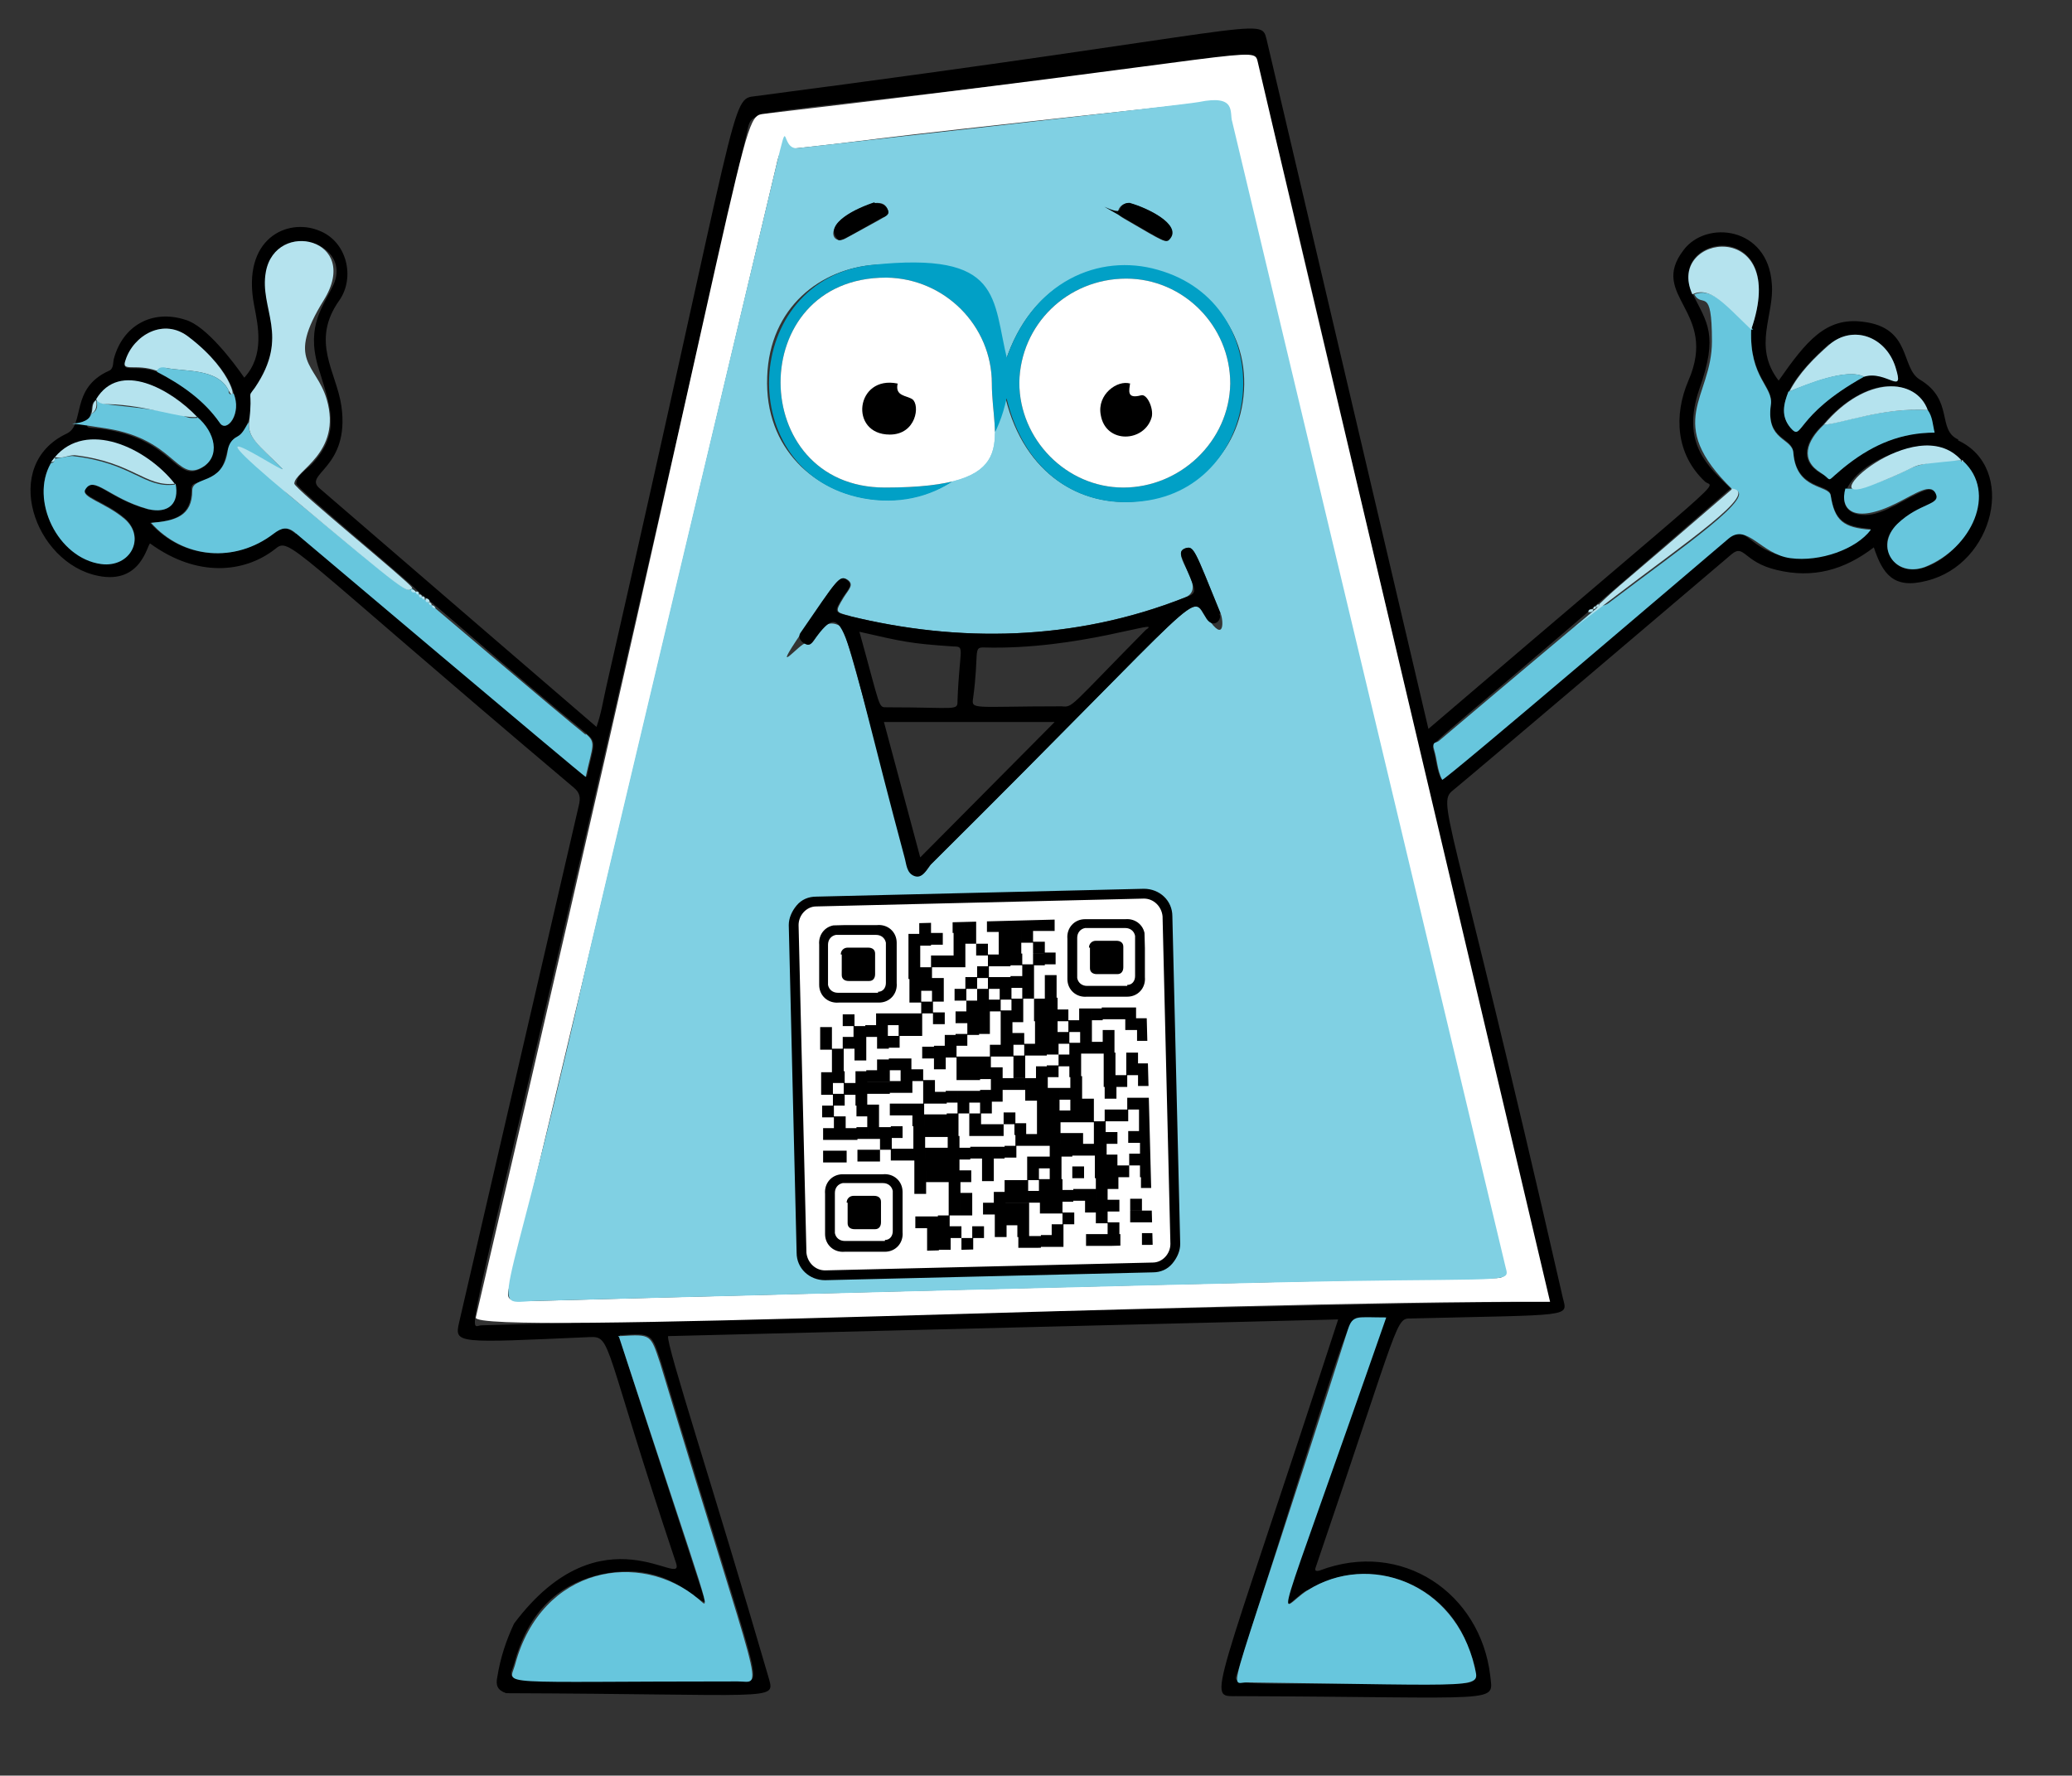
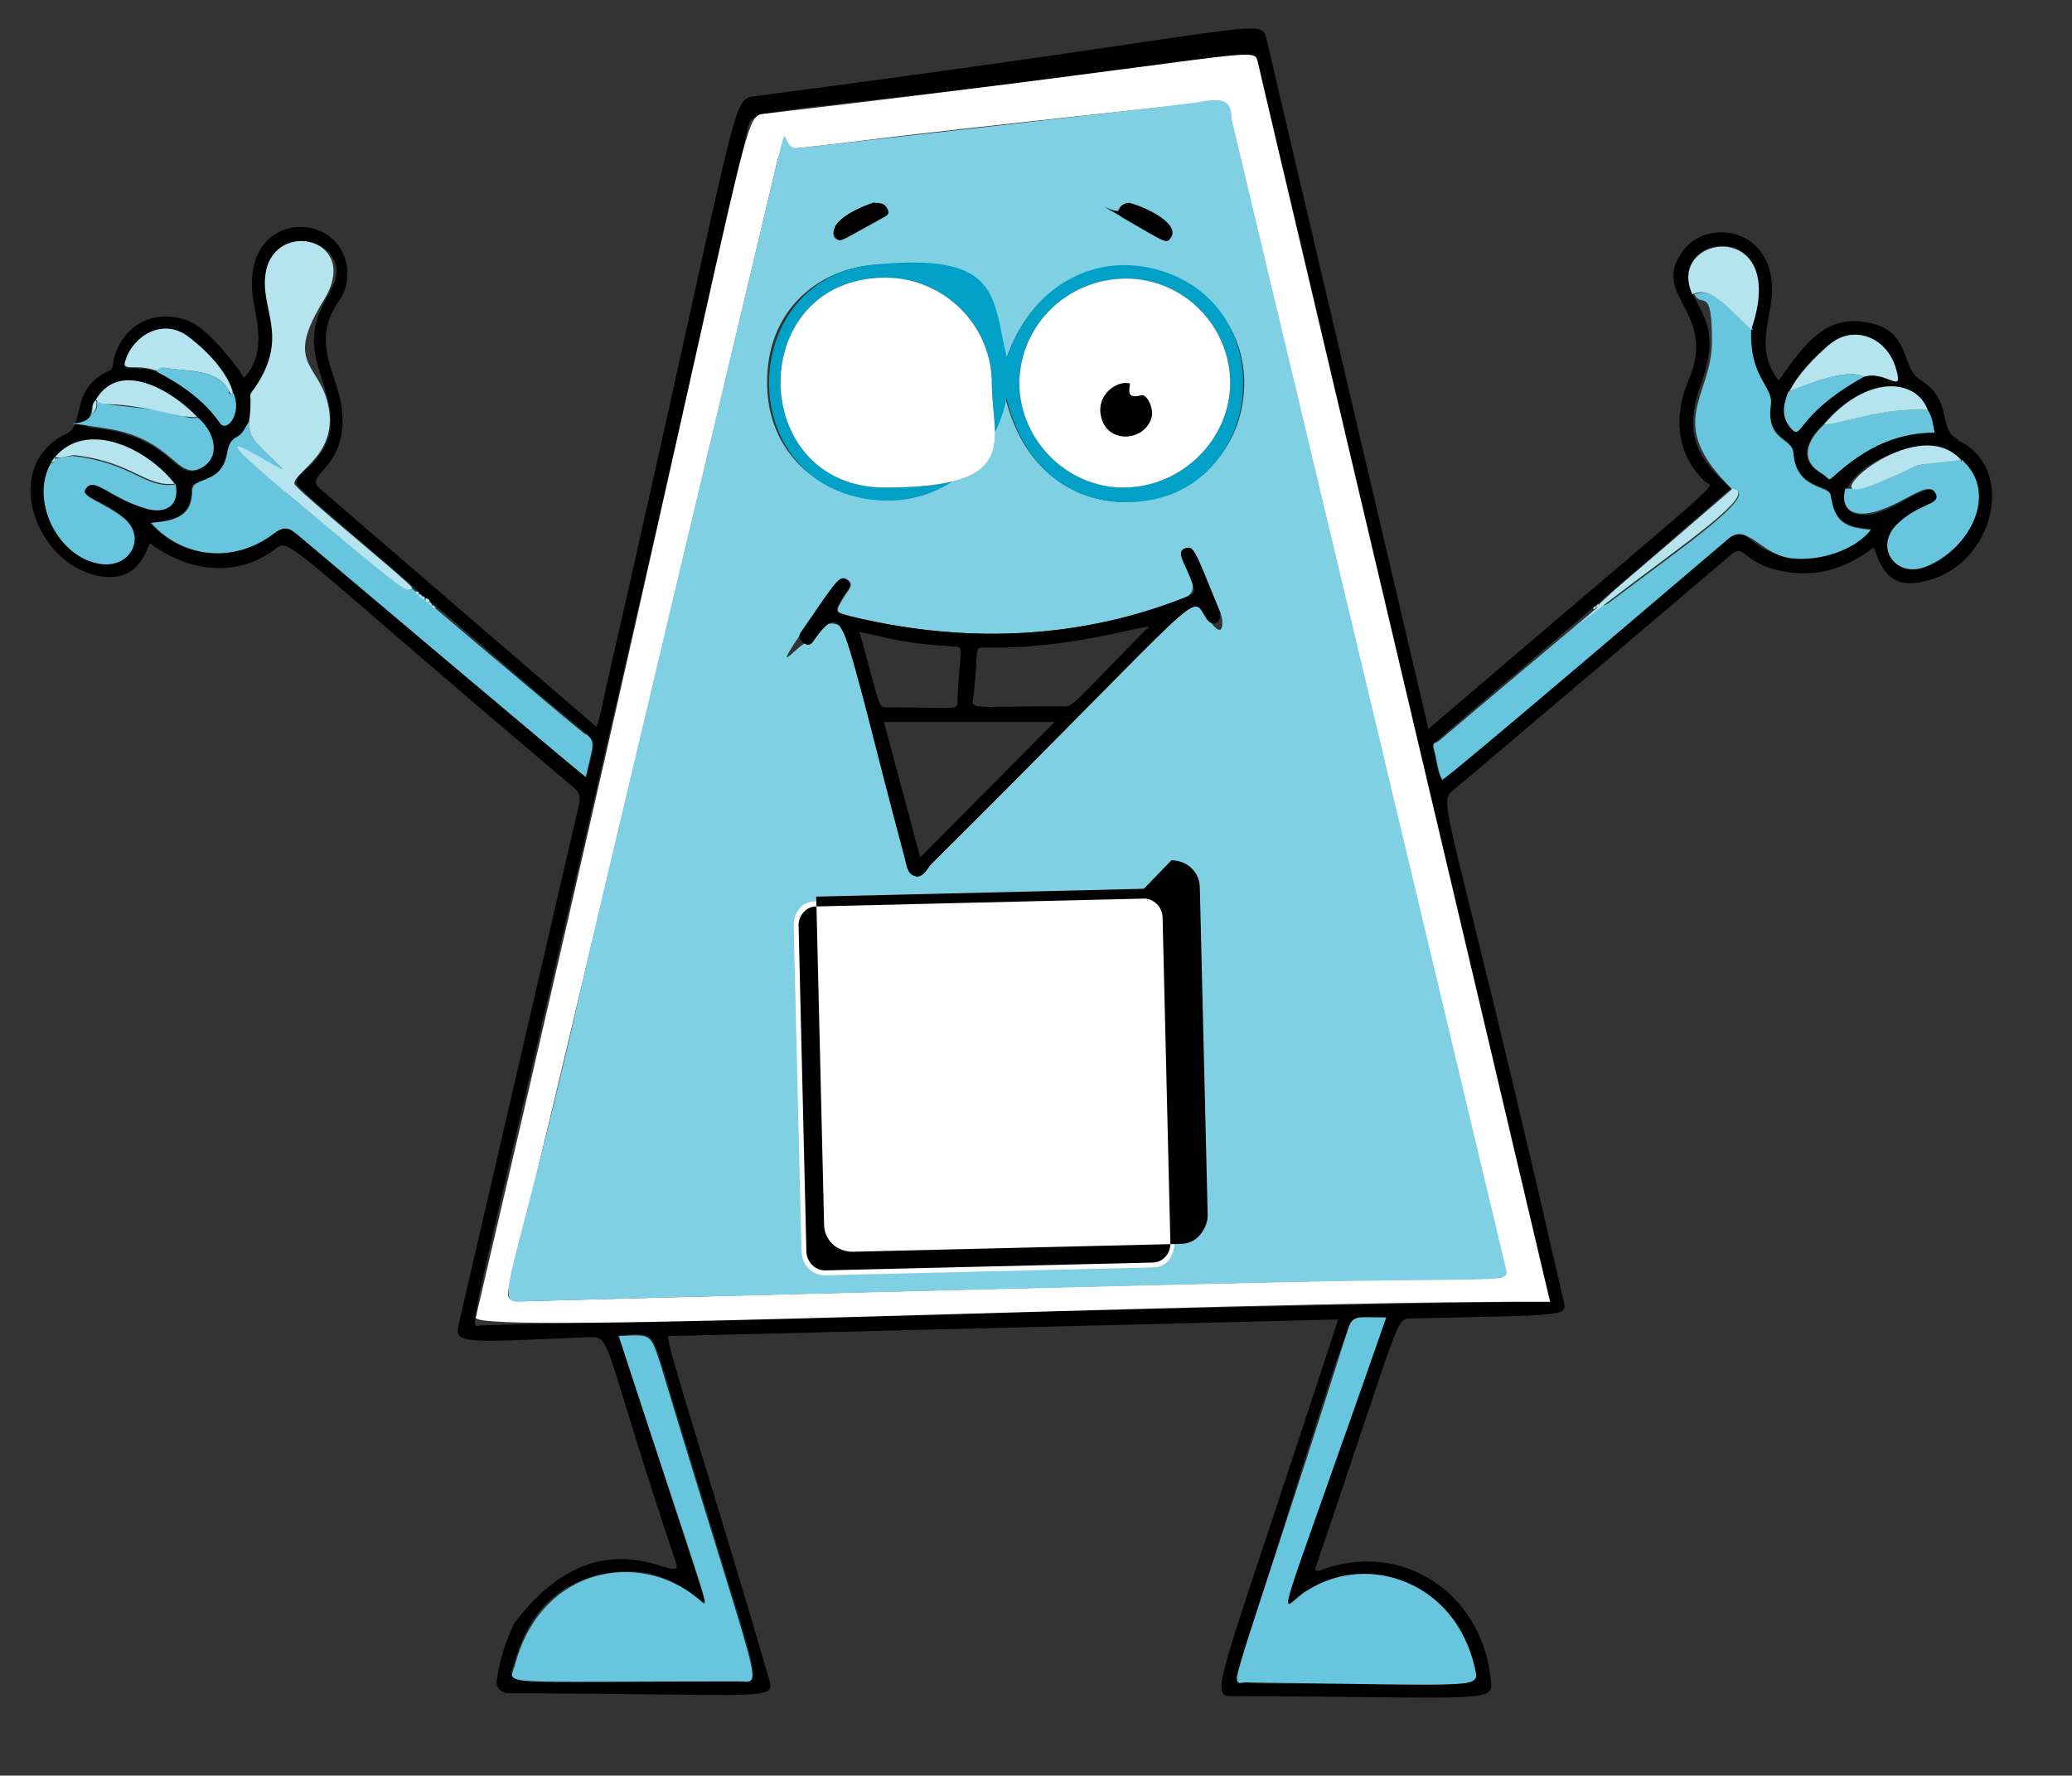
<svg xmlns="http://www.w3.org/2000/svg" id="a" viewBox="0 0 211.2 181">
  <rect x="0" y="0" width="211.2" height="181" fill="#333333" stroke="none" />
  <defs>
    <clipPath id="b">
      <rect x="81.4" y="91.6" width="38" height="38" transform="translate(-2.9 2.7) rotate(-1.5)" fill="none" />
    </clipPath>
    <clipPath id="c">
-       <rect x="83.7" y="93.9" width="33.4" height="33.4" transform="translate(-2.9 2.7) rotate(-1.5)" fill="none" />
-     </clipPath>
+       </clipPath>
    <clipPath id="d">
      <path d="M111,96.6c0-.4.3-.7.7-.7h2.1c.4,0,.7.2.7.6v2.1c0,.4-.2.7-.6.7h-2.1c-.4,0-.7-.2-.7-.6v-2.1ZM114.9,100.4c.5,0,.8-.4.8-.9v-4.1c-.1-.5-.5-.8-1-.8h-4.1c-.5.1-.8.5-.8,1v4.1c.1.5.5.8,1,.8h4.1ZM114.9,101.6h-4.1c-1.1.1-2-.7-2-1.8v-4.1c-.1-1.1.7-2,1.8-2h4.1c1.1-.1,2,.7,2,1.8v4.1c.1,1.1-.7,2-1.8,2ZM86.3,122.6c0-.4.3-.7.7-.7h2.1c.4,0,.7.2.7.6v2.1c0,.4-.2.7-.6.7h-2.1c-.4,0-.7-.2-.7-.6v-2.1ZM90.2,126.4c.5,0,.8-.4.8-.9v-4.1c-.1-.5-.5-.8-1-.8h-4.1c-.5.1-.8.5-.8,1v4.1c.1.5.5.8,1,.8h4.1ZM90.2,127.6h-4.1c-1.1.1-2-.7-2-1.8v-4.1c-.1-1.1.7-2,1.8-2h4.1c1.1-.1,2,.7,2,1.8v4.1c.1,1.1-.7,2-1.8,2ZM85.7,97.3c0-.4.3-.7.7-.7h2.1c.4,0,.7.2.7.6v2.1c0,.4-.2.7-.6.7h-2.1c-.4,0-.7-.2-.7-.6v-2.1ZM89.5,101.1c.5,0,.8-.4.8-.9v-4.1c-.1-.5-.5-.8-1-.8h-4.1c-.5.1-.8.5-.8,1v4.1c.1.5.5.8,1,.8h4.1ZM89.6,102.2h-4.1c-1.1.1-2-.7-2-1.8v-4.1c-.1-1.1.7-2,1.8-2h4.1c1.1-.1,2,.7,2,1.8v4.1c.1,1.1-.7,2-1.8,2ZM116.4,126.9h1.2s0-1.2,0-1.2h-1.2s0,1.2,0,1.2ZM113,127h1.2s0-1.2,0-1.2h-1.2s0,1.2,0,1.2ZM111.8,127h1.2s0-1.2,0-1.2h-1.2s0,1.2,0,1.2ZM110.7,127h1.2s0-1.2,0-1.2h-1.2s0,1.2,0,1.2ZM107.2,127.1h1.2s0-1.2,0-1.2h-1.2s0,1.2,0,1.2ZM106.1,127.1h1.2s0-1.2,0-1.2h-1.2s0,1.2,0,1.2ZM104.9,127.2h1.2s0-1.2,0-1.2h-1.2s0,1.2,0,1.2ZM103.8,127.2h1.2s0-1.2,0-1.2h-1.2s0,1.2,0,1.2ZM98,127.4h1.2s0-1.2,0-1.2h-1.2s0,1.2,0,1.2ZM95.7,127.4h1.2s0-1.2,0-1.2h-1.2s0,1.2,0,1.2ZM94.5,127.5h1.2s0-1.2,0-1.2h-1.2s0,1.2,0,1.2ZM112.9,125.8h1.2s0-1.2,0-1.2h-1.2s0,1.2,0,1.2ZM107.2,126h1.2s0-1.2,0-1.2h-1.2s0,1.2,0,1.2ZM103.7,126.1h1.2s0-1.2,0-1.2h-1.2s0,1.2,0,1.2ZM101.4,126.1h1.2s0-1.2,0-1.2h-1.2s0,1.2,0,1.2ZM99.1,126.2h1.2s0-1.2,0-1.2h-1.2s0,1.2,0,1.2ZM96.8,126.2h1.2s0-1.2,0-1.2h-1.2s0,1.2,0,1.2ZM95.7,126.3h1.2s0-1.2,0-1.2h-1.2s0,1.2,0,1.2ZM94.5,126.3h1.2s0-1.2,0-1.2h-1.2s0,1.2,0,1.2ZM116.4,124.6h1.2s0-1.2,0-1.2h-1.2s0,1.2,0,1.2ZM115.2,124.6h1.2s0-1.2,0-1.2h-1.2s0,1.2,0,1.2ZM111.7,124.7h1.2s0-1.2,0-1.2h-1.2s0,1.2,0,1.2ZM108.3,124.8h1.2s0-1.2,0-1.2h-1.2s0,1.2,0,1.2ZM103.7,124.9h1.2s0-1.2,0-1.2h-1.2s0,1.2,0,1.2ZM102.5,124.9h1.2s0-1.2,0-1.2h-1.2s0,1.2,0,1.2ZM101.4,125h1.2s0-1.2,0-1.2h-1.2s0,1.2,0,1.2ZM95.6,125.1h1.2s0-1.2,0-1.2h-1.2s0,1.2,0,1.2ZM94.5,125.2h1.2s0-1.2,0-1.2h-1.2s0,1.2,0,1.2ZM93.3,125.2h1.2s0-1.2,0-1.2h-1.2s0,1.2,0,1.2ZM115.2,123.4h1.2s0-1.2,0-1.2h-1.2s0,1.2,0,1.2ZM112.9,123.5h1.2s0-1.2,0-1.2h-1.2s0,1.2,0,1.2ZM111.7,123.5h1.2s0-1.2,0-1.2h-1.2s0,1.2,0,1.2ZM110.6,123.6h1.2s0-1.2,0-1.2h-1.2s0,1.2,0,1.2ZM107.1,123.7h1.2s0-1.2,0-1.2h-1.2s0,1.2,0,1.2ZM106,123.7h1.2s0-1.2,0-1.2h-1.2s0,1.2,0,1.2ZM103.7,123.8h1.2s0-1.2,0-1.2h-1.2s0,1.2,0,1.2ZM102.5,123.8h1.2s0-1.2,0-1.2h-1.2s0,1.2,0,1.2ZM101.4,123.8h1.2s0-1.2,0-1.2h-1.2s0,1.2,0,1.2ZM100.2,123.8h1.2s0-1.2,0-1.2h-1.2s0,1.2,0,1.2ZM97.9,123.9h1.2s0-1.2,0-1.2h-1.2s0,1.2,0,1.2ZM96.7,123.9h1.2s0-1.2,0-1.2h-1.2s0,1.2,0,1.2ZM111.7,122.4h1.2s0-1.2,0-1.2h-1.2s0,1.2,0,1.2ZM110.5,122.4h1.2s0-1.2,0-1.2h-1.2s0,1.2,0,1.2ZM109.4,122.4h1.2s0-1.2,0-1.2h-1.2s0,1.2,0,1.2ZM108.2,122.5h1.2s0-1.2,0-1.2h-1.2s0,1.2,0,1.2ZM107.1,122.5h1.2s0-1.2,0-1.2h-1.2s0,1.2,0,1.2ZM105.9,122.5h1.2s0-1.2,0-1.2h-1.2s0,1.2,0,1.2ZM104.8,122.6h1.2s0-1.2,0-1.2h-1.2s0,1.2,0,1.2ZM103.6,122.6h1.2s0-1.2,0-1.2h-1.2s0,1.2,0,1.2ZM102.5,122.6h1.2s0-1.2,0-1.2h-1.2s0,1.2,0,1.2ZM101.3,122.7h1.2s0-1.2,0-1.2h-1.2s0,1.2,0,1.2ZM97.9,122.8h1.2s0-1.2,0-1.2h-1.2s0,1.2,0,1.2ZM96.7,122.8h1.2s0-1.2,0-1.2h-1.2s0,1.2,0,1.2ZM116.3,121.1h1.2s0-1.2,0-1.2h-1.2s0,1.2,0,1.2ZM112.8,121.2h1.2s0-1.2,0-1.2h-1.2s0,1.2,0,1.2ZM111.7,121.2h1.2s0-1.2,0-1.2h-1.2s0,1.2,0,1.2ZM107.1,121.4h1.2s0-1.2,0-1.2h-1.2s0,1.2,0,1.2ZM105.9,121.4h1.2s0-1.2,0-1.2h-1.2s0,1.2,0,1.2ZM103.6,121.5h1.2s0-1.2,0-1.2h-1.2s0,1.2,0,1.2ZM102.4,121.5h1.2s0-1.2,0-1.2h-1.2s0,1.2,0,1.2ZM96.7,121.6h1.2s0-1.2,0-1.2h-1.2s0,1.2,0,1.2ZM93.2,121.7h1.2s0-1.2,0-1.2h-1.2s0,1.2,0,1.2ZM116.2,120h1.2s0-1.2,0-1.2h-1.2s0,1.2,0,1.2ZM113.9,120h1.2s0-1.2,0-1.2h-1.2s0,1.2,0,1.2ZM112.8,120.1h1.2s0-1.2,0-1.2h-1.2s0,1.2,0,1.2ZM111.6,120.1h1.2s0-1.2,0-1.2h-1.2s0,1.2,0,1.2ZM109.3,120.1h1.2s0-1.2,0-1.2h-1.2s0,1.2,0,1.2ZM107,120.2h1.2s0-1.2,0-1.2h-1.2s0,1.2,0,1.2ZM104.7,120.3h1.2s0-1.2,0-1.2h-1.2s0,1.2,0,1.2ZM100.1,120.4h1.2s0-1.2,0-1.2h-1.2s0,1.2,0,1.2ZM97.8,120.5h1.2s0-1.2,0-1.2h-1.2s0,1.2,0,1.2ZM96.7,120.5h1.2s0-1.2,0-1.2h-1.2s0,1.2,0,1.2ZM95.5,120.5h1.2s0-1.2,0-1.2h-1.2s0,1.2,0,1.2ZM94.4,120.5h1.2s0-1.2,0-1.2h-1.2s0,1.2,0,1.2ZM93.2,120.6h1.2s0-1.2,0-1.2h-1.2s0,1.2,0,1.2ZM116.2,118.8h1.2s0-1.2,0-1.2h-1.2s0,1.2,0,1.2ZM115.1,118.8h1.2s0-1.2,0-1.2h-1.2s0,1.2,0,1.2ZM112.7,118.9h1.2s0-1.2,0-1.2h-1.2s0,1.2,0,1.2ZM111.6,118.9h1.2s0-1.2,0-1.2h-1.2s0,1.2,0,1.2ZM107,119.1h1.2s0-1.2,0-1.2h-1.2s0,1.2,0,1.2ZM105.8,119.1h1.2s0-1.2,0-1.2h-1.2s0,1.2,0,1.2ZM104.7,119.1h1.2s0-1.2,0-1.2h-1.2s0,1.2,0,1.2ZM100.1,119.2h1.2s0-1.2,0-1.2h-1.2s0,1.2,0,1.2ZM96.6,119.3h1.2s0-1.2,0-1.2h-1.2s0,1.2,0,1.2ZM95.5,119.4h1.2s0-1.2,0-1.2h-1.2s0,1.2,0,1.2ZM94.3,119.4h1.2s0-1.2,0-1.2h-1.2s0,1.2,0,1.2ZM93.2,119.4h1.2s0-1.2,0-1.2h-1.2s0,1.2,0,1.2ZM116.2,117.7h1.2s0-1.2,0-1.2h-1.2s0,1.2,0,1.2ZM111.6,117.8h1.2s0-1.2,0-1.2h-1.2s0,1.2,0,1.2ZM110.4,117.8h1.2s0-1.2,0-1.2h-1.2s0,1.2,0,1.2ZM109.3,117.8h1.2s0-1.2,0-1.2h-1.2s0,1.2,0,1.2ZM108.1,117.9h1.2s0-1.2,0-1.2h-1.2s0,1.2,0,1.2ZM107,117.9h1.2s0-1.2,0-1.2h-1.2s0,1.2,0,1.2ZM102.4,118h1.2s0-1.2,0-1.2h-1.2s0,1.2,0,1.2ZM101.2,118.1h1.2s0-1.2,0-1.2h-1.2s0,1.2,0,1.2ZM100,118.1h1.2s0-1.2,0-1.2h-1.2s0,1.2,0,1.2ZM98.9,118.1h1.2s0-1.2,0-1.2h-1.2s0,1.2,0,1.2ZM97.7,118.2h1.2s0-1.2,0-1.2h-1.2s0,1.2,0,1.2ZM96.6,118.2h1.2s0-1.2,0-1.2h-1.2s0,1.2,0,1.2ZM95.4,118.2h1.2s0-1.2,0-1.2h-1.2s0,1.2,0,1.2ZM94.3,118.2h1.2s0-1.2,0-1.2h-1.2s0,1.2,0,1.2ZM93.1,118.3h1.2s0-1.2,0-1.2h-1.2s0,1.2,0,1.2ZM92,118.3h1.2s0-1.2,0-1.2h-1.2s0,1.2,0,1.2ZM90.8,118.3h1.2s0-1.2,0-1.2h-1.2s0,1.2,0,1.2ZM88.5,118.4h1.2s0-1.2,0-1.2h-1.2s0,1.2,0,1.2ZM87.4,118.4h1.2s0-1.2,0-1.2h-1.2s0,1.2,0,1.2ZM85.1,118.5h1.2s0-1.2,0-1.2h-1.2s0,1.2,0,1.2ZM83.9,118.5h1.2s0-1.2,0-1.2h-1.2s0,1.2,0,1.2ZM116.1,116.5h1.2s0-1.2,0-1.2h-1.2s0,1.2,0,1.2ZM115,116.5h1.2s0-1.2,0-1.2h-1.2s0,1.2,0,1.2ZM112.7,116.6h1.2s0-1.2,0-1.2h-1.2s0,1.2,0,1.2ZM111.5,116.6h1.2s0-1.2,0-1.2h-1.2s0,1.2,0,1.2ZM109.2,116.7h1.2s0-1.2,0-1.2h-1.2s0,1.2,0,1.2ZM108.1,116.7h1.2s0-1.2,0-1.2h-1.2s0,1.2,0,1.2ZM106.9,116.8h1.2s0-1.2,0-1.2h-1.2s0,1.2,0,1.2ZM105.8,116.8h1.2s0-1.2,0-1.2h-1.2s0,1.2,0,1.2ZM104.6,116.8h1.2s0-1.2,0-1.2h-1.2s0,1.2,0,1.2ZM103.5,116.8h1.2s0-1.2,0-1.2h-1.2s0,1.2,0,1.2ZM96.6,117h1.2s0-1.2,0-1.2h-1.2s0,1.2,0,1.2ZM93.1,117.1h1.2s0-1.2,0-1.2h-1.2s0,1.2,0,1.2ZM89.7,117.2h1.2s0-1.2,0-1.2h-1.2s0,1.2,0,1.2ZM116.1,115.4h1.2s0-1.2,0-1.2h-1.2s0,1.2,0,1.2ZM111.5,115.5h1.2s0-1.2,0-1.2h-1.2s0,1.2,0,1.2ZM106.9,115.6h1.2s0-1.2,0-1.2h-1.2s0,1.2,0,1.2ZM105.7,115.6h1.2s0-1.2,0-1.2h-1.2s0,1.2,0,1.2ZM103.4,115.7h1.2s0-1.2,0-1.2h-1.2s0,1.2,0,1.2ZM101.1,115.8h1.2s0-1.2,0-1.2h-1.2s0,1.2,0,1.2ZM100,115.8h1.2s0-1.2,0-1.2h-1.2s0,1.2,0,1.2ZM98.8,115.8h1.2s0-1.2,0-1.2h-1.2s0,1.2,0,1.2ZM96.5,115.9h1.2s0-1.2,0-1.2h-1.2s0,1.2,0,1.2ZM95.4,115.9h1.2s0-1.2,0-1.2h-1.2s0,1.2,0,1.2ZM94.2,115.9h1.2s0-1.2,0-1.2h-1.2s0,1.2,0,1.2ZM93.1,116h1.2s0-1.2,0-1.2h-1.2s0,1.2,0,1.2ZM90.8,116h1.2s0-1.2,0-1.2h-1.2s0,1.2,0,1.2ZM89.6,116.1h1.2s0-1.2,0-1.2h-1.2s0,1.2,0,1.2ZM88.5,116.1h1.2s0-1.2,0-1.2h-1.2s0,1.2,0,1.2ZM87.3,116.1h1.2s0-1.2,0-1.2h-1.2s0,1.2,0,1.2ZM86.2,116.2h1.2s0-1.2,0-1.2h-1.2s0,1.2,0,1.2ZM85,116.2h1.2s0-1.2,0-1.2h-1.2s0,1.2,0,1.2ZM83.9,116.2h1.2s0-1.2,0-1.2h-1.2s0,1.2,0,1.2ZM116.1,114.2h1.2s0-1.2,0-1.2h-1.2s0,1.2,0,1.2ZM113.8,114.3h1.2s0-1.2,0-1.2h-1.2s0,1.2,0,1.2ZM112.6,114.3h1.2s0-1.2,0-1.2h-1.2s0,1.2,0,1.2ZM110.3,114.4h1.2s0-1.2,0-1.2h-1.2s0,1.2,0,1.2ZM109.2,114.4h1.2s0-1.2,0-1.2h-1.2s0,1.2,0,1.2ZM108,114.4h1.2s0-1.2,0-1.2h-1.2s0,1.2,0,1.2ZM106.9,114.5h1.2s0-1.2,0-1.2h-1.2s0,1.2,0,1.2ZM105.7,114.5h1.2s0-1.2,0-1.2h-1.2s0,1.2,0,1.2ZM102.3,114.6h1.2s0-1.2,0-1.2h-1.2s0,1.2,0,1.2ZM98.8,114.7h1.2s0-1.2,0-1.2h-1.2s0,1.2,0,1.2ZM96.5,114.7h1.2s0-1.2,0-1.2h-1.2s0,1.2,0,1.2ZM95.3,114.8h1.2s0-1.2,0-1.2h-1.2s0,1.2,0,1.2ZM94.2,114.8h1.2s0-1.2,0-1.2h-1.2s0,1.2,0,1.2ZM93,114.8h1.2s0-1.2,0-1.2h-1.2s0,1.2,0,1.2ZM88.4,114.9h1.2s0-1.2,0-1.2h-1.2s0,1.2,0,1.2ZM85,115h1.2s0-1.2,0-1.2h-1.2s0,1.2,0,1.2ZM116,113.1h1.2s0-1.2,0-1.2h-1.2s0,1.2,0,1.2ZM114.9,113.1h1.2s0-1.2,0-1.2h-1.2s0,1.2,0,1.2ZM110.3,113.2h1.2s0-1.2,0-1.2h-1.2s0,1.2,0,1.2ZM109.1,113.2h1.2s0-1.2,0-1.2h-1.2s0,1.2,0,1.2ZM106.8,113.3h1.2s0-1.2,0-1.2h-1.2s0,1.2,0,1.2ZM105.7,113.3h1.2s0-1.2,0-1.2h-1.2s0,1.2,0,1.2ZM99.9,113.5h1.2s0-1.2,0-1.2h-1.2s0,1.2,0,1.2ZM97.6,113.5h1.2s0-1.2,0-1.2h-1.2s0,1.2,0,1.2ZM93,113.7h1.2s0-1.2,0-1.2h-1.2s0,1.2,0,1.2ZM91.9,113.7h1.2s0-1.2,0-1.2h-1.2s0,1.2,0,1.2ZM90.7,113.7h1.2s0-1.2,0-1.2h-1.2s0,1.2,0,1.2ZM88.4,113.8h1.2s0-1.2,0-1.2h-1.2s0,1.2,0,1.2ZM87.3,113.8h1.2s0-1.2,0-1.2h-1.2s0,1.2,0,1.2ZM83.8,113.9h1.2s0-1.2,0-1.2h-1.2s0,1.2,0,1.2ZM112.6,112h1.2s0-1.2,0-1.2h-1.2s0,1.2,0,1.2ZM109.1,112.1h1.2s0-1.2,0-1.2h-1.2s0,1.2,0,1.2ZM108,112.1h1.2s0-1.2,0-1.2h-1.2s0,1.2,0,1.2ZM106.8,112.1h1.2s0-1.2,0-1.2h-1.2s0,1.2,0,1.2ZM105.7,112.2h1.2s0-1.2,0-1.2h-1.2s0,1.2,0,1.2ZM104.5,112.2h1.2s0-1.2,0-1.2h-1.2s0,1.2,0,1.2ZM101,112.3h1.2s0-1.2,0-1.2h-1.2s0,1.2,0,1.2ZM99.9,112.3h1.2s0-1.2,0-1.2h-1.2s0,1.2,0,1.2ZM98.7,112.4h1.2s0-1.2,0-1.2h-1.2s0,1.2,0,1.2ZM97.6,112.4h1.2s0-1.2,0-1.2h-1.2s0,1.2,0,1.2ZM96.4,112.4h1.2s0-1.2,0-1.2h-1.2s0,1.2,0,1.2ZM95.3,112.5h1.2s0-1.2,0-1.2h-1.2s0,1.2,0,1.2ZM94.1,112.5h1.2s0-1.2,0-1.2h-1.2s0,1.2,0,1.2ZM87.2,112.7h1.2s0-1.2,0-1.2h-1.2s0,1.2,0,1.2ZM84.9,112.7h1.2s0-1.2,0-1.2h-1.2s0,1.2,0,1.2ZM116,110.7h1.2s0-1.2,0-1.2h-1.2s0,1.2,0,1.2ZM113.7,110.8h1.2s0-1.2,0-1.2h-1.2s0,1.2,0,1.2ZM112.5,110.8h1.2s0-1.2,0-1.2h-1.2s0,1.2,0,1.2ZM109.1,110.9h1.2s0-1.2,0-1.2h-1.2s0,1.2,0,1.2ZM105.6,111h1.2s0-1.2,0-1.2h-1.2s0,1.2,0,1.2ZM104.5,111.1h1.2s0-1.2,0-1.2h-1.2s0,1.2,0,1.2ZM103.3,111.1h1.2s0-1.2,0-1.2h-1.2s0,1.2,0,1.2ZM102.2,111.1h1.2s0-1.2,0-1.2h-1.2s0,1.2,0,1.2ZM101,111.1h1.2s0-1.2,0-1.2h-1.2s0,1.2,0,1.2ZM94.1,111.3h1.2s0-1.2,0-1.2h-1.2s0,1.2,0,1.2ZM91.8,111.4h1.2s0-1.2,0-1.2h-1.2s0,1.2,0,1.2ZM90.7,111.4h1.2s0-1.2,0-1.2h-1.2s0,1.2,0,1.2ZM89.5,111.5h1.2s0-1.2,0-1.2h-1.2s0,1.2,0,1.2ZM88.3,111.5h1.2s0-1.2,0-1.2h-1.2s0,1.2,0,1.2ZM87.2,111.5h1.2s0-1.2,0-1.2h-1.2s0,1.2,0,1.2ZM86,111.6h1.2s0-1.2,0-1.2h-1.2s0,1.2,0,1.2ZM83.7,111.6h1.2s0-1.2,0-1.2h-1.2s0,1.2,0,1.2ZM116,109.6h1.2s0-1.2,0-1.2h-1.2s0,1.2,0,1.2ZM114.8,109.6h1.2s0-1.2,0-1.2h-1.2s0,1.2,0,1.2ZM112.5,109.7h1.2s0-1.2,0-1.2h-1.2s0,1.2,0,1.2ZM109,109.8h1.2s0-1.2,0-1.2h-1.2s0,1.2,0,1.2ZM106.7,109.8h1.2s0-1.2,0-1.2h-1.2s0,1.2,0,1.2ZM105.6,109.9h1.2s0-1.2,0-1.2h-1.2s0,1.2,0,1.2ZM103.3,109.9h1.2s0-1.2,0-1.2h-1.2s0,1.2,0,1.2ZM101,110h1.2s0-1.2,0-1.2h-1.2s0,1.2,0,1.2ZM99.8,110h1.2s0-1.2,0-1.2h-1.2s0,1.2,0,1.2ZM98.7,110.1h1.2s0-1.2,0-1.2h-1.2s0,1.2,0,1.2ZM97.5,110.1h1.2s0-1.2,0-1.2h-1.2s0,1.2,0,1.2ZM92.9,110.2h1.2s0-1.2,0-1.2h-1.2s0,1.2,0,1.2ZM91.8,110.2h1.2s0-1.2,0-1.2h-1.2s0,1.2,0,1.2ZM89.5,110.3h1.2s0-1.2,0-1.2h-1.2s0,1.2,0,1.2ZM88.3,110.3h1.2s0-1.2,0-1.2h-1.2s0,1.2,0,1.2ZM87.2,110.4h1.2s0-1.2,0-1.2h-1.2s0,1.2,0,1.2ZM84.9,110.4h1.2s0-1.2,0-1.2h-1.2s0,1.2,0,1.2ZM83.7,110.5h1.2s0-1.2,0-1.2h-1.2s0,1.2,0,1.2ZM114.8,108.5h1.2s0-1.2,0-1.2h-1.2s0,1.2,0,1.2ZM112.5,108.5h1.2s0-1.2,0-1.2h-1.2s0,1.2,0,1.2ZM109,108.6h1.2s0-1.2,0-1.2h-1.2s0,1.2,0,1.2ZM107.9,108.7h1.2s0-1.2,0-1.2h-1.2s0,1.2,0,1.2ZM103.3,108.8h1.2s0-1.2,0-1.2h-1.2s0,1.2,0,1.2ZM99.8,108.9h1.2s0-1.2,0-1.2h-1.2s0,1.2,0,1.2ZM98.7,108.9h1.2s0-1.2,0-1.2h-1.2s0,1.2,0,1.2ZM97.5,108.9h1.2s0-1.2,0-1.2h-1.2s0,1.2,0,1.2ZM95.2,109h1.2s0-1.2,0-1.2h-1.2s0,1.2,0,1.2ZM91.7,109.1h1.2s0-1.2,0-1.2h-1.2s0,1.2,0,1.2ZM90.6,109.1h1.2s0-1.2,0-1.2h-1.2s0,1.2,0,1.2ZM89.4,109.2h1.2s0-1.2,0-1.2h-1.2s0,1.2,0,1.2ZM84.8,109.3h1.2s0-1.2,0-1.2h-1.2s0,1.2,0,1.2ZM112.4,107.4h1.2s0-1.2,0-1.2h-1.2s0,1.2,0,1.2ZM111.3,107.4h1.2s0-1.2,0-1.2h-1.2s0,1.2,0,1.2ZM110.1,107.4h1.2s0-1.2,0-1.2h-1.2s0,1.2,0,1.2ZM109,107.5h1.2s0-1.2,0-1.2h-1.2s0,1.2,0,1.2ZM106.7,107.5h1.2s0-1.2,0-1.2h-1.2s0,1.2,0,1.2ZM105.5,107.6h1.2s0-1.2,0-1.2h-1.2s0,1.2,0,1.2ZM104.4,107.6h1.2s0-1.2,0-1.2h-1.2s0,1.2,0,1.2ZM102.1,107.7h1.2s0-1.2,0-1.2h-1.2s0,1.2,0,1.2ZM100.9,107.7h1.2s0-1.2,0-1.2h-1.2s0,1.2,0,1.2ZM96.3,107.8h1.2s0-1.2,0-1.2h-1.2s0,1.2,0,1.2ZM95.2,107.8h1.2s0-1.2,0-1.2h-1.2s0,1.2,0,1.2ZM94,107.9h1.2s0-1.2,0-1.2h-1.2s0,1.2,0,1.2ZM87.1,108.1h1.2s0-1.2,0-1.2h-1.2s0,1.2,0,1.2ZM84.8,108.1h1.2s0-1.2,0-1.2h-1.2s0,1.2,0,1.2ZM115.9,106.1h1.2s0-1.2,0-1.2h-1.2s0,1.2,0,1.2ZM112.4,106.2h1.2s0-1.2,0-1.2h-1.2s0,1.2,0,1.2ZM110.1,106.3h1.2s0-1.2,0-1.2h-1.2s0,1.2,0,1.2ZM107.8,106.4h1.2s0-1.2,0-1.2h-1.2s0,1.2,0,1.2ZM106.6,106.4h1.2s0-1.2,0-1.2h-1.2s0,1.2,0,1.2ZM105.5,106.4h1.2s0-1.2,0-1.2h-1.2s0,1.2,0,1.2ZM103.2,106.5h1.2s0-1.2,0-1.2h-1.2s0,1.2,0,1.2ZM102,106.5h1.2s0-1.2,0-1.2h-1.2s0,1.2,0,1.2ZM97.4,106.6h1.2s0-1.2,0-1.2h-1.2s0,1.2,0,1.2ZM96.3,106.7h1.2s0-1.2,0-1.2h-1.2s0,1.2,0,1.2ZM90.5,106.8h1.2s0-1.2,0-1.2h-1.2s0,1.2,0,1.2ZM89.4,106.9h1.2s0-1.2,0-1.2h-1.2s0,1.2,0,1.2ZM87.1,106.9h1.2s0-1.2,0-1.2h-1.2s0,1.2,0,1.2ZM85.9,106.9h1.2s0-1.2,0-1.2h-1.2s0,1.2,0,1.2ZM83.6,107h1.2s0-1.2,0-1.2h-1.2s0,1.2,0,1.2ZM115.8,105h1.2s0-1.2,0-1.2h-1.2s0,1.2,0,1.2ZM114.7,105h1.2s0-1.2,0-1.2h-1.2s0,1.2,0,1.2ZM110.1,105.1h1.2s0-1.2,0-1.2h-1.2s0,1.2,0,1.2ZM108.9,105.2h1.2s0-1.2,0-1.2h-1.2s0,1.2,0,1.2ZM106.6,105.2h1.2s0-1.2,0-1.2h-1.2s0,1.2,0,1.2ZM105.5,105.3h1.2s0-1.2,0-1.2h-1.2s0,1.2,0,1.2ZM102,105.4h1.2s0-1.2,0-1.2h-1.2s0,1.2,0,1.2ZM99.7,105.4h1.2s0-1.2,0-1.2h-1.2s0,1.2,0,1.2ZM98.6,105.5h1.2s0-1.2,0-1.2h-1.2s0,1.2,0,1.2ZM92.8,105.6h1.2s0-1.2,0-1.2h-1.2s0,1.2,0,1.2ZM91.6,105.6h1.2s0-1.2,0-1.2h-1.2s0,1.2,0,1.2ZM89.3,105.7h1.2s0-1.2,0-1.2h-1.2s0,1.2,0,1.2ZM88.2,105.7h1.2s0-1.2,0-1.2h-1.2s0,1.2,0,1.2ZM87,105.8h1.2s0-1.2,0-1.2h-1.2s0,1.2,0,1.2ZM83.6,105.9h1.2s0-1.2,0-1.2h-1.2s0,1.2,0,1.2ZM114.6,103.9h1.2s0-1.2,0-1.2h-1.2s0,1.2,0,1.2ZM113.5,103.9h1.2s0-1.2,0-1.2h-1.2s0,1.2,0,1.2ZM112.3,103.9h1.2s0-1.2,0-1.2h-1.2s0,1.2,0,1.2ZM111.2,104h1.2s0-1.2,0-1.2h-1.2s0,1.2,0,1.2ZM110,104h1.2s0-1.2,0-1.2h-1.2s0,1.2,0,1.2ZM107.7,104.1h1.2s0-1.2,0-1.2h-1.2s0,1.2,0,1.2ZM106.6,104.1h1.2s0-1.2,0-1.2h-1.2s0,1.2,0,1.2ZM105.4,104.1h1.2s0-1.2,0-1.2h-1.2s0,1.2,0,1.2ZM103.1,104.2h1.2s0-1.2,0-1.2h-1.2s0,1.2,0,1.2ZM102,104.2h1.2s0-1.2,0-1.2h-1.2s0,1.2,0,1.2ZM99.7,104.3h1.2s0-1.2,0-1.2h-1.2s0,1.2,0,1.2ZM98.5,104.3h1.2s0-1.2,0-1.2h-1.2s0,1.2,0,1.2ZM97.4,104.3h1.2s0-1.2,0-1.2h-1.2s0,1.2,0,1.2ZM95.1,104.4h1.2s0-1.2,0-1.2h-1.2s0,1.2,0,1.2ZM92.8,104.5h1.2s0-1.2,0-1.2h-1.2s0,1.2,0,1.2ZM91.6,104.5h1.2s0-1.2,0-1.2h-1.2s0,1.2,0,1.2ZM90.5,104.5h1.2s0-1.2,0-1.2h-1.2s0,1.2,0,1.2ZM89.3,104.5h1.2s0-1.2,0-1.2h-1.2s0,1.2,0,1.2ZM85.9,104.6h1.2s0-1.2,0-1.2h-1.2s0,1.2,0,1.2ZM106.6,102.9h1.2s0-1.2,0-1.2h-1.2s0,1.2,0,1.2ZM105.4,103h1.2s0-1.2,0-1.2h-1.2s0,1.2,0,1.2ZM103.1,103h1.2s0-1.2,0-1.2h-1.2s0,1.2,0,1.2ZM100.8,103.1h1.2s0-1.2,0-1.2h-1.2s0,1.2,0,1.2ZM99.6,103.1h1.2s0-1.2,0-1.2h-1.2s0,1.2,0,1.2ZM98.5,103.2h1.2s0-1.2,0-1.2h-1.2s0,1.2,0,1.2ZM93.9,103.3h1.2s0-1.2,0-1.2h-1.2s0,1.2,0,1.2ZM106.5,101.8h1.2s0-1.2,0-1.2h-1.2s0,1.2,0,1.2ZM104.2,101.8h1.2s0-1.2,0-1.2h-1.2s0,1.2,0,1.2ZM101.9,101.9h1.2s0-1.2,0-1.2h-1.2s0,1.2,0,1.2ZM99.6,102h1.2s0-1.2,0-1.2h-1.2s0,1.2,0,1.2ZM97.3,102h1.2s0-1.2,0-1.2h-1.2s0,1.2,0,1.2ZM95,102.1h1.2s0-1.2,0-1.2h-1.2s0,1.2,0,1.2ZM92.7,102.2h1.2s0-1.2,0-1.2h-1.2s0,1.2,0,1.2ZM106.5,100.6h1.2s0-1.2,0-1.2h-1.2s0,1.2,0,1.2ZM104.2,100.7h1.2s0-1.2,0-1.2h-1.2s0,1.2,0,1.2ZM103,100.7h1.2s0-1.2,0-1.2h-1.2s0,1.2,0,1.2ZM101.9,100.8h1.2s0-1.2,0-1.2h-1.2s0,1.2,0,1.2ZM100.7,100.8h1.2s0-1.2,0-1.2h-1.2s0,1.2,0,1.2ZM98.4,100.8h1.2s0-1.2,0-1.2h-1.2s0,1.2,0,1.2ZM95,100.9h1.2s0-1.2,0-1.2h-1.2s0,1.2,0,1.2ZM93.8,101h1.2s0-1.2,0-1.2h-1.2s0,1.2,0,1.2ZM92.7,101h1.2s0-1.2,0-1.2h-1.2s0,1.2,0,1.2ZM104.2,99.5h1.2s0-1.2,0-1.2h-1.2s0,1.2,0,1.2ZM99.6,99.7h1.2s0-1.2,0-1.2h-1.2s0,1.2,0,1.2ZM93.8,99.8h1.2s0-1.2,0-1.2h-1.2s0,1.2,0,1.2ZM92.6,99.8h1.2s0-1.2,0-1.2h-1.2s0,1.2,0,1.2ZM106.4,98.3h1.2s0-1.2,0-1.2h-1.2s0,1.2,0,1.2ZM105.3,98.4h1.2s0-1.2,0-1.2h-1.2s0,1.2,0,1.2ZM103,98.4h1.2s0-1.2,0-1.2h-1.2s0,1.2,0,1.2ZM101.8,98.5h1.2s0-1.2,0-1.2h-1.2s0,1.2,0,1.2ZM100.7,98.5h1.2s0-1.2,0-1.2h-1.2s0,1.2,0,1.2ZM97.2,98.6h1.2s0-1.2,0-1.2h-1.2s0,1.2,0,1.2ZM96.1,98.6h1.2s0-1.2,0-1.2h-1.2s0,1.2,0,1.2ZM94.9,98.6h1.2s0-1.2,0-1.2h-1.2s0,1.2,0,1.2ZM92.6,98.7h1.2s0-1.2,0-1.2h-1.2s0,1.2,0,1.2ZM105.3,97.2h1.2s0-1.2,0-1.2h-1.2s0,1.2,0,1.2ZM102.9,97.3h1.2s0-1.2,0-1.2h-1.2s0,1.2,0,1.2ZM101.8,97.3h1.2s0-1.2,0-1.2h-1.2s0,1.2,0,1.2ZM99.5,97.4h1.2s0-1.2,0-1.2h-1.2s0,1.2,0,1.2ZM97.2,97.4h1.2s0-1.2,0-1.2h-1.2s0,1.2,0,1.2ZM92.6,97.5h1.2s0-1.2,0-1.2h-1.2s0,1.2,0,1.2ZM104.1,96.1h1.2s0-1.2,0-1.2h-1.2s0,1.2,0,1.2ZM102.9,96.1h1.2s0-1.2,0-1.2h-1.2s0,1.2,0,1.2ZM101.8,96.1h1.2s0-1.2,0-1.2h-1.2s0,1.2,0,1.2ZM98.3,96.2h1.2s0-1.2,0-1.2h-1.2s0,1.2,0,1.2ZM97.2,96.3h1.2s0-1.2,0-1.2h-1.2s0,1.2,0,1.2ZM94.9,96.3h1.2s0-1.2,0-1.2h-1.2s0,1.2,0,1.2ZM93.7,96.4h1.2s0-1.2,0-1.2h-1.2s0,1.2,0,1.2ZM92.6,96.4h1.2s0-1.2,0-1.2h-1.2s0,1.2,0,1.2ZM106.3,94.9h1.2s0-1.2,0-1.2h-1.2s0,1.2,0,1.2ZM105.2,94.9h1.2s0-1.2,0-1.2h-1.2s0,1.2,0,1.2ZM104,94.9h1.2s0-1.2,0-1.2h-1.2s0,1.2,0,1.2ZM102.9,95h1.2s0-1.2,0-1.2h-1.2s0,1.2,0,1.2ZM101.7,95h1.2s0-1.2,0-1.2h-1.2s0,1.2,0,1.2ZM100.6,95h1.2s0-1.2,0-1.2h-1.2s0,1.2,0,1.2ZM98.3,95.1h1.2s0-1.2,0-1.2h-1.2s0,1.2,0,1.2ZM97.1,95.1h1.2s0-1.2,0-1.2h-1.2s0,1.2,0,1.2ZM93.7,95.2h1.2s0-1.2,0-1.2h-1.2s0,1.2,0,1.2Z" fill="none" />
    </clipPath>
    <clipPath id="e">
      <rect x="81.4" y="91.6" width="38" height="38" transform="translate(-2.9 2.7) rotate(-1.5)" fill="none" />
    </clipPath>
  </defs>
  <path d="M199.6,44.8c-2.2-1-.4-4-3.9-6.1-2-1.2-.8-5.3-5.8-5.9-3.8-.5-5.8,2-8.6,6-2.7-3.5-.4-6.7-.7-9.9-.4-5.8-6.7-6.5-9-3.4-3.6,4.7,3.6,6.2.5,13.3-1.5,3.5-1.3,7.5,1.7,10.3.9.8,3.6-2-28.2,25.2L129.1,4c-.6-2.4-.1-1-52.1,5.8-2.6.3-1.4-.3-15.2,60.2-.3,1.3-.5,2.7-1,4.1-.7-.6-19.4-16.7-28.2-24.3-1.8-1.5,3.1-2,2.2-8.4-.5-3.5-3.2-6.6-.2-10.8,1.6-2.3.8-6-2.1-7.1-3.2-1.3-7.9.8-6.6,7.6.4,2.1,1.1,5.1-1,7.4-1.1-1.6-3.9-5.3-6-5.9-3.4-1.1-6.4.6-7.3,4-.1.4,0,1-.5,1.2-4,1.8-2.4,5.5-4.3,6.4-6.8,3.2-3.3,13.2,3.2,14.5,4.4.9,5-3.2,5.3-3.3,4.8,3.5,9.6,3,12.7.6,1.6-1.3.9-.7,30.5,24.3.6.5.7,1,.5,1.8l-12.2,52.7c-.5,2.2-.3,2.1,13.3,1.5,2.3-.1,1.3.6,8.8,23,1,2.9-7.5-5.8-16.5,6.2-.8,1.7-1.4,3.5-1.7,5.4-.2.9,0,1.4.9,1.7,27.1.1,27.4.8,26.8-1.4-5.7-19.6-10.5-34.1-10.3-35l68.3-1.7c-12.8,39.3-13.4,38.4-10.4,38.4,27.4.1,26.2.8,25.9-2.1-1-8.4-9-13.9-17.4-10.7-.4.1-.5,0-.4-.3,8.8-25.8,8.1-25.4,9.8-25.4,16.5-.4,15.9-.1,15.4-2.1-11.8-51.7-13-50.3-11-51.9,1.6-1.3,24.8-21,28.2-23.9,1.3-1.1,1.2.8,4.6,1.6,3.7.9,6.9,0,9.9-2.3.9,2.7,2,4.3,5.4,3.4,6.9-1.7,9.2-11.5,3.2-14.3ZM197.1,44.1c-3.4,0-6.2,1.2-8.8,3.2-.9.7-1.4,1.8-2.8.9-2.1-1.3-1.5-3.2.3-4.9,4-4.8,10.3-6,11.3.8ZM186.5,35.1c2.4-2,5.7-.8,6.7,2.3.4,1.2-.9.3-3.2,1-7.2,4-6.2,6.7-7.5,5.2-2.1-2.6,1.4-6.3,3.9-8.5ZM12.8,36.7c.8-2.5,3.9-4.4,6.5-2.3,7.5,5.8,4.1,10.2,3.1,8.7-1.6-2.3-3.9-3.9-6.4-5.2-2.2-.8-3.7.2-3.2-1.1ZM9.2,42.2c.3-.5-.1-.9.6-1.5,3.6-6.1,15.8,4.4,10.6,7.1-2.5,1.3-2.8-2.9-9.5-4-2.4-.4-2.2.2-1.7-1.5ZM8.7,49.8c-.5.8,2,1.3,4,3,2.2,1.9.6,5-2.4,4.6-4.6-.7-7.6-7.2-4.7-10.8s9.5-.8,12.2,2.7c.4,2-.7,3.1-2.8,2.6-4-1.1-5.5-3.5-6.4-2ZM30.1,54.4c-.9-.8-1.5-.6-2.3,0-3.9,3-9.2,2.6-12.5-1.1,2.5-.2,4.2-.7,4.2-3.3,0-.5.1-.7.7-.8,3.8-1,2.1-3.6,4-4.7,1-.6,1.6-2.6,1.4-4-.2-.9,3.2-3.4,1.9-8.8-2.6-10.3,8.8-7.8,6.5-2.7-1,2.2-2.8,4.1-1.6,8.3,1.2,4,2.5,6.7-.6,10-.6.6-1.6,1.2-1.6,2,0,.5,12.7,10.9,12.7,11.3.4,0,8.8,7.6,16.9,14.2,1.1.9.7,1.2,0,4.4-.5-.3-29.5-24.8-29.5-24.8ZM75.1,171.3c-25.3,0-23.3.5-22.7-1.7,1.3-4.8,4.1-8.2,9.3-9.2,6.5-1.2,9.3,3,10.2,2.9-9.4-28.8-8.9-27.2-8.6-27.2,3.2-.2,3.1-.2,4.1,2.8,10.5,34.9,10.6,32.4,7.9,32.4ZM133.3,162.1c5.8-3.6,13.6-1.1,16.2,5.4,1.6,3.8.9,4.1-.7,4.1-24.9,0-23.1.4-22.6-1.3,11.6-36.4,11-36.1,12.7-36,.7,0,1.4,0,2.3,0-12.2,35-11,29.6-8,27.8ZM158,132.7c-12.8,0-96.1,2-108.9,2.4-1.8,0-2.3,7.6,27.1-121.9.6-2.6-.1-1,50.8-7.6,1.5-.2.9-.2,30.9,127.2ZM182.4,56.8c-4.2-.6-4.4-3.6-6.3-2s-28.7,24.5-29.2,24.6c-.5-1-.5-2-.8-3-.3-.9-.1-.1,30.3-26.6-2.2-2.2-5.1-4.5-3.2-10.1,2-5.6.8-6.8-.7-9.8-2.8-6.2,10-7.9,6,3.6-.2,5,2.3,5.8,2,7.7-.5,3.7,2.2,3.3,2.3,4.9.3,3.8,3.6,3.2,3.8,4.3.4,2.6,1.3,3.3,4.1,3.5-1.5,2-5.2,3.3-8.2,2.9ZM201.6,51.4c-.9,5-6.9,8.6-8.8,5.5-1.6-2.5,1.3-4.3,4-5.6,1.2-.6.4-1.7-.6-1.3-1.9.7-4.1,2.5-6.1,2.5-4,0-2.4-5.5,5.5-7,3.3-.6,6.6,2.6,6,5.9Z" />
  <path d="M158,132.7c-35.7-.1-110,3.5-109.5,1.6C77.2,11.4,75.3,11.9,77.9,11.6c50.2-5.9,49.9-7,50.3-5.3,1.7,7.4,28.9,122.5,29.8,126.4ZM55.1,132.6s87.8-2.4,97-2.3c1.3,0,1.5-.2,1.2-1.4-1.1-4.5-27.1-113.8-27.8-116.5s.2-2.2-10.6-1.1c-31.4,3.4-22.7,2.6-33.6,3.8-1.8.2-1.8.1-2.2,1.9-1.4,5.8-25.7,108.6-27.2,114.2-.4,1.6.1,1.4,3.2,1.4Z" fill="#fff" />
  <path d="M178.5,33.6c-.2,5,2.3,5.8,2,7.7-.5,3.7,2.2,3.3,2.3,4.9.3,3.8,3.6,3.2,3.8,4.3.4,2.6,1.3,3.3,4.1,3.5-1.5,2-5.2,3.3-8.2,2.9s-4.4-3.6-6.3-2-28.7,24.5-29.2,24.6c-.5-1-.5-2-.8-3s.2-.7.5-1c7.8-6.6,15.8-13.3,15.8-13.3,0,0,.2,0,.3-.2,0,0,.2,0,.3-.3,0,0,.4.2,1.1-.4,7.1-5.4,15.5-11.1,12.4-11.4-7.1-6.9-2.1-9.3-2.1-15.1s-1-3.3-1.8-4.8c1.8-.7,3.1.9,6,3.6Z" fill="#67c6dd" />
  <path d="M141.3,134.3c-12.2,35-11,29.6-8,27.8,6.2-3.9,15-.8,17,7.8.5,2.3,1.5,1.9-23.2,1.6-2,0-2.1,3.1,10.3-36,.5-1.5.9-1.2,3.9-1.2Z" fill="#67c6dd" />
  <path d="M63,136.2c.1,0,.2,0,.2,0,3.2-.2,3.1-.2,4.1,2.8,10.5,34.9,10.6,32.4,7.9,32.4-25.3,0-23.3.5-22.7-1.7,2.7-10.1,12.8-11.7,18.7-6.7,1.3,1.1,1.5,2.6-8.1-26.7Z" fill="#67c6dd" />
  <path d="M59.7,74.8c1.1.9.7,1.2,0,4.4-.5-.3-29.5-24.8-29.5-24.8-.9-.8-1.5-.6-2.3,0-3.9,3-9.2,2.6-12.5-1.1,2.5-.2,4.2-.7,4.2-3.3,0-1.5,3.1-.5,3.6-4,.1-.7.4-1.2,1-1.5.6-.3.8-1,1.2-1.5-.2,1.5.7,2.1,3.3,4.7,1.3,1.3-1.2,1.1.8,2.8,12.1,10,12,9.9,12.5,9.5,0,0,15.3,13,17.7,14.9Z" fill="#67c6dd" />
  <path d="M42,60c-.6.4-.4.6-12.5-9.5s.5-1.5-.8-2.8c-2.4-2.4-3.5-3.1-3.3-4.7.4-3.5-.3-2.3.6-3.5,3.6-5.3.4-8,1.1-11.8,1-5.4,9.8-3.4,5.9,2.9s-.8,6.4.3,10.1c1.6,5.5-3.3,7.3-3.3,8.6,0,.5,11.7,10,12,10.6Z" fill="#b5e3ee" />
  <path d="M17.9,49.3c.4,2-.7,3.1-2.8,2.6-4-1.1-5.5-3.5-6.4-2-.5.8,2,1.3,4,3,2.2,1.9.6,5-2.4,4.6-4.4-.6-7.3-6.5-5.1-10.3.3,0,.4-.3.4-.5-.2.2,1.5-.3,1.9-.2,6,.7,7.2,3.3,10.3,2.9Z" fill="#67c6dd" />
  <path d="M200.1,47c3.5,3.2.9,8.9-3.9,10.8-3,1.1-5.2-2-2.8-4.4,2.3-2.2,4.5-1.9,3.9-3.1-.5-1.1-2,0-4,1-4.4,2.2-5.8.6-5.2-1.5,1.8.2,4.9-1.2,6.5-2,1.8-.9,5.3-.9,5.3-.9,0,.3-.1.2.1.1Z" fill="#67c6dd" />
  <path d="M20.1,42.5c1.8,1.5,2.5,4.1.4,5.2-2.5,1.3-2.8-2.9-9.5-4s-2.2.2-1.7-1.5c1-.5.4-1.4.6-1.5.4.6.4.4,5.2,1s3.3,1,5,.9Z" fill="#67c6dd" />
  <path d="M196.5,41.8c.5.7.5,1.5.7,2.3-3.4,0-6.2,1.2-8.8,3.2s-1.4,1.8-2.8.9c-2.1-1.3-1.5-3.2.3-4.9,1.9-.2,6.2-1.8,10.6-1.5Z" fill="#67c6dd" />
  <path d="M178.5,33.6c-2.9-2.8-4.2-4.4-6-3.6-2.8-6.2,10-7.9,6,3.6Z" fill="#b5e3ee" />
  <path d="M16,37.8c-2.2-.8-3.7.2-3.2-1.1.8-2.5,3.9-4.4,6.5-2.3,4.7,3.6,4.9,7.1,4,5.4-1.1-2.3-4.6-1.9-6.4-2.3-.3,0-.7,0-.9.3Z" fill="#b5e3ee" />
  <path d="M182.4,39.9c1-1.9,2.5-3.4,4.1-4.8,2.4-2,5.7-.8,6.7,2.3s-.9.3-3.2,1c-1.8-.9-5.8.8-7.6,1.5Z" fill="#b5e3ee" />
  <path d="M199.9,46.9c-6.6.7-2.7.1-9.2,2.6s4.6-7.8,9.2-2.6Z" fill="#b5e3ee" />
  <path d="M17.9,49.3c-3.1.4-4.3-2.2-10.3-2.9-.7,0-1.3.4-2,.2,3.2-3.8,9.3-1,12.2,2.7Z" fill="#b5e3ee" />
  <path d="M20.1,42.5c-1.6.2-5.2-1.2-9-1.3-.5,0-1,0-1.3-.5,2.4-4,7.6-1,10.3,1.8Z" fill="#b5e3ee" />
  <path d="M182.4,39.9c1.8-.8,5.9-2.4,7.6-1.5-7.2,4-6.2,6.7-7.5,5.2-1-1.2-.7-2.4-.2-3.7Z" fill="#67c6dd" />
  <path d="M196.5,41.8c-4.5-.3-8.8,1.4-10.6,1.5,4.3-5.1,9.4-4.8,10.6-1.5Z" fill="#b5e3ee" />
  <path d="M16,37.8c.2-.4.6-.4.9-.3,1.8.4,5.3,0,6.4,2.3,0,.1,0,.6.5.3.9,2-.7,4.1-1.4,3-1.6-2.3-3.9-3.9-6.4-5.2Z" fill="#67c6dd" />
  <path d="M176.5,49.8c3.1.3-4.7,5.5-12.4,11.4s-.6.5-1.1.4c2.2-2.1,1.7-1.5,13.5-11.7Z" fill="#b5e3ee" />
  <path d="M9.8,40.8c.1.6,0,1.1-.5,1.4.2-.4,0-1.1.5-1.4Z" fill="#b5e3ee" />
-   <path d="M162.4,62.1c0,.3-.2.3-.5.3,0-.3.2-.3.5-.3Z" fill="#b5e3ee" />
  <path d="M43.8,61.4c-.3,0-.5,0-.4-.4.2,0,.4.1.4.4Z" fill="#b5e3ee" />
-   <path d="M42.4,60.4c-.3,0-.5,0-.5-.3.3,0,.4.1.5.3Z" fill="#b5e3ee" />
  <path d="M5.6,46.6c0,.3,0,.5-.4.5l.4-.5Z" fill="#b5e3ee" />
  <path d="M44.4,62c-.2,0-.3,0-.4-.3.2,0,.3.1.4.3Z" fill="#b5e3ee" />
  <path d="M44,61.7c-.2,0-.3-.1-.3-.3.2,0,.3.1.3.3Z" fill="#b5e3ee" />
  <path d="M163,61.6c0,.2-.1.3-.3.3,0-.2.1-.3.3-.3Z" fill="#b5e3ee" />
  <path d="M43.3,61.1c-.2,0-.3,0-.3-.3.2,0,.3,0,.3.3Z" fill="#b5e3ee" />
  <path d="M43,60.9c-.2,0-.3,0-.3-.3.2,0,.3,0,.3.3Z" fill="#b5e3ee" />
  <path d="M42.7,60.6c-.2,0-.3,0-.3-.3.2,0,.3,0,.3.3Z" fill="#b5e3ee" />
  <path d="M162.7,61.8c0,.2-.1.3-.3.3,0-.2.1-.3.3-.3Z" fill="#b5e3ee" />
  <path d="M200.1,47c-.2.1-.2.2-.1-.1,0,0,.1,0,.1.1Z" fill="#b5e3ee" />
  <path d="M55.1,132.6c-5.6,0-3.9,3.7,4.2-32.2.9-4.2,18.4-77.6,19.8-83.4s.4-1.7,2.2-1.9c0,0,39.4-4.4,40.9-4.7,3.9-.8,3.1,1.1,3.4,2l27.8,116.5c.4,1.9,1.7,1.4-17.3,1.7-12.3.2-80.8,2-80.9,2ZM102.5,36.8c-3.5-14.1-23.8-12.6-24.3,1.6-.6,14.8,21.1,17.8,24.3,2.2,3.9,15.8,23.5,12.5,24.3-.8s-19.1-18.7-24.3-3ZM86.7,62.8c-1.6-.4-1.6-.4-.7-1.9.5-.8,1.1-1.3.4-1.8-.9-.6-1.3.4-4.7,5.4s0,.9.4,1.1c1.2.8,1.2-3.2,3.7-1.7.5.3,6.5,23.4,6.5,23.4.2.7.2,1.6,1,1.9s1.2-.6,1.6-1.1c28.6-28.4,26.4-27.8,28.2-25.1s1.6.1,1.3-.5c-2.6-6.4-2.7-6.9-3.6-6.6-1.7.6,2.4,4,0,5-11.4,4.5-23.2,4.6-34.2,1.9ZM89.1,20.7c-5.5,1.7-4.5,4.5-2.9,3.6,4.5-2.5,4.5-2.3,4.3-2.9-.2-.5-.5-.8-1.4-.7ZM115.2,20.7c-.6,0-1,.2-1.2.7-.2.5.3.7.6.9,4.3,2.5,4.2,2.5,4.6,2,1.2-1.5-2.3-3.1-4.1-3.6Z" fill="#80d0e3" />
  <path d="M102.5,36.8c2.7-8.2,9.6-11,15.5-9.3,12.5,3.5,11,21.5-.9,23.5-6.7,1.1-12.6-2.5-14.5-10.4-1.5,7.2-7.6,11.5-14.6,10.2-13.4-2.5-12.5-22.4.9-23.8s12.2,3.4,13.8,9.8ZM90.3,28.3c-14.4,0-14.2,21.4-.1,21.4s10.9-4.8,10.9-10.6c0-5.9-4.8-10.7-10.7-10.8ZM125.4,39.1c0-5.9-4.8-10.7-10.6-10.7-6,0-10.8,4.7-10.9,10.6,0,5.8,4.8,10.7,10.6,10.7s10.8-4.7,10.9-10.6Z" fill="#01a0c6" />
  <path d="M90.3,28.3c-14.4,0-14.2,21.4-.1,21.4s10.9-4.8,10.9-10.6c0-5.9-4.8-10.7-10.7-10.8Z" fill="#fff" />
  <path d="M125.4,39.1c0-5.9-4.8-10.7-10.6-10.7-6,0-10.8,4.7-10.9,10.6,0,5.8,4.8,10.7,10.6,10.7s10.8-4.7,10.9-10.6Z" fill="#fff" />
  <path d="M124.4,62.5c-2.7-6.6-2.7-6.9-3.6-6.6-.5.2-.5.5-.3,1,1.3,3.3,1.8,3.5.3,4-11.3,4.5-23.2,4.6-34.2,1.9-1.6-.4-1.6-.4-.7-1.9.6-.9,1.1-1.3.4-1.8-.7-.5-1,0-4.7,5.4-.3.4,0,.9.4,1.1.5.3.7,0,1-.4,3.3-4.4,2.7-2,9.2,22.2.2.7.2,1.6,1,1.9.8.3,1.2-.6,1.6-1.1,29-28.8,26.4-27.8,28.2-25.1.7,1,1.6.1,1.3-.5ZM87.6,64.4c4.4,1,5.1,1.2,9.6,1.5,1.2,0,.6.2.4,5.5,0,1.1,0,.7-7.2.7-.9,0-.6.2-2.8-7.7ZM93.8,87.4l-3.7-13.8h17.4l-13.7,13.8ZM116.8,64.2c-7.9,8-7.4,7.9-8.6,7.8-9.2,0-9.2.4-9-.9.6-4.5,0-5.1,1-5.1,9.8.3,18.6-3.1,16.6-1.8Z" />
  <path d="M89.1,20.7c.8,0,1.2.2,1.4.7.2.5-.3.7-.6.8-4.3,2.4-4.3,2.5-4.6,2.1-1.3-1.5,2-3.1,3.9-3.7Z" />
  <path d="M115.2,20.7c1.8.5,5.2,2.2,4.1,3.6-.4.5-.3.5-4.6-2s-.8-.3-.6-.9c.2-.5.6-.8,1.2-.7Z" />
-   <path d="M90.7,44.3c-4.2,0-3.5-6.1.8-5.2-.3,1.3.9,1.2,1.5,1.6.8.6.4,3.6-2.3,3.6Z" />
  <path d="M115.2,39c-.1.8-.4,1.7,1.1,1.3.6-.2,1.3,1.3,1.1,2.2-.7,2.6-4.7,2.8-5.2-.2-.4-2.1,1.7-3.6,3-3.2Z" />
  <path d="M84.1,130c-1.3,0-2.3-1-2.4-2.3l-.8-33.4c0-.6.2-1.2.6-1.7.4-.5,1-.7,1.6-.7,0,0,33.4-.8,33.4-.8,1.3,0,2.4,1,2.4,2.3l.8,33.4c0,.6-.2,1.2-.6,1.7-.4.5-1,.7-1.6.7l-33.4.8Z" fill="#fff" />
-   <path d="M116.6,91.6c1,0,1.8.8,1.9,1.8l.8,33.4c0,1-.8,1.9-1.8,1.9l-33.4.8s0,0,0,0c-1,0-1.8-.8-1.9-1.8l-.8-33.4c0-1,.8-1.9,1.8-1.9l33.4-.8s0,0,0,0M116.6,90.6h0s-33.4.8-33.4.8c-.8,0-1.5.3-2,.9-.5.6-.8,1.3-.8,2l.8,33.4c0,1.6,1.3,2.8,2.9,2.8h0s33.4-.8,33.4-.8c.8,0,1.5-.3,2-.9.5-.6.8-1.3.8-2l-.8-33.4c0-1.6-1.3-2.8-2.9-2.8h0Z" />
+   <path d="M116.6,91.6c1,0,1.8.8,1.9,1.8l.8,33.4c0,1-.8,1.9-1.8,1.9l-33.4.8s0,0,0,0c-1,0-1.8-.8-1.9-1.8l-.8-33.4c0-1,.8-1.9,1.8-1.9l33.4-.8s0,0,0,0M116.6,90.6h0s-33.4.8-33.4.8l.8,33.4c0,1.6,1.3,2.8,2.9,2.8h0s33.4-.8,33.4-.8c.8,0,1.5-.3,2-.9.5-.6.8-1.3.8-2l-.8-33.4c0-1.6-1.3-2.8-2.9-2.8h0Z" />
  <g clip-path="url(#b)">
    <g isolation="isolate">
      <g clip-path="url(#c)">
        <g clip-path="url(#d)">
          <g clip-path="url(#e)">
            <rect x="81.4" y="91.6" width="38" height="38" transform="translate(-2.9 2.7) rotate(-1.5)" />
          </g>
        </g>
      </g>
    </g>
  </g>
</svg>